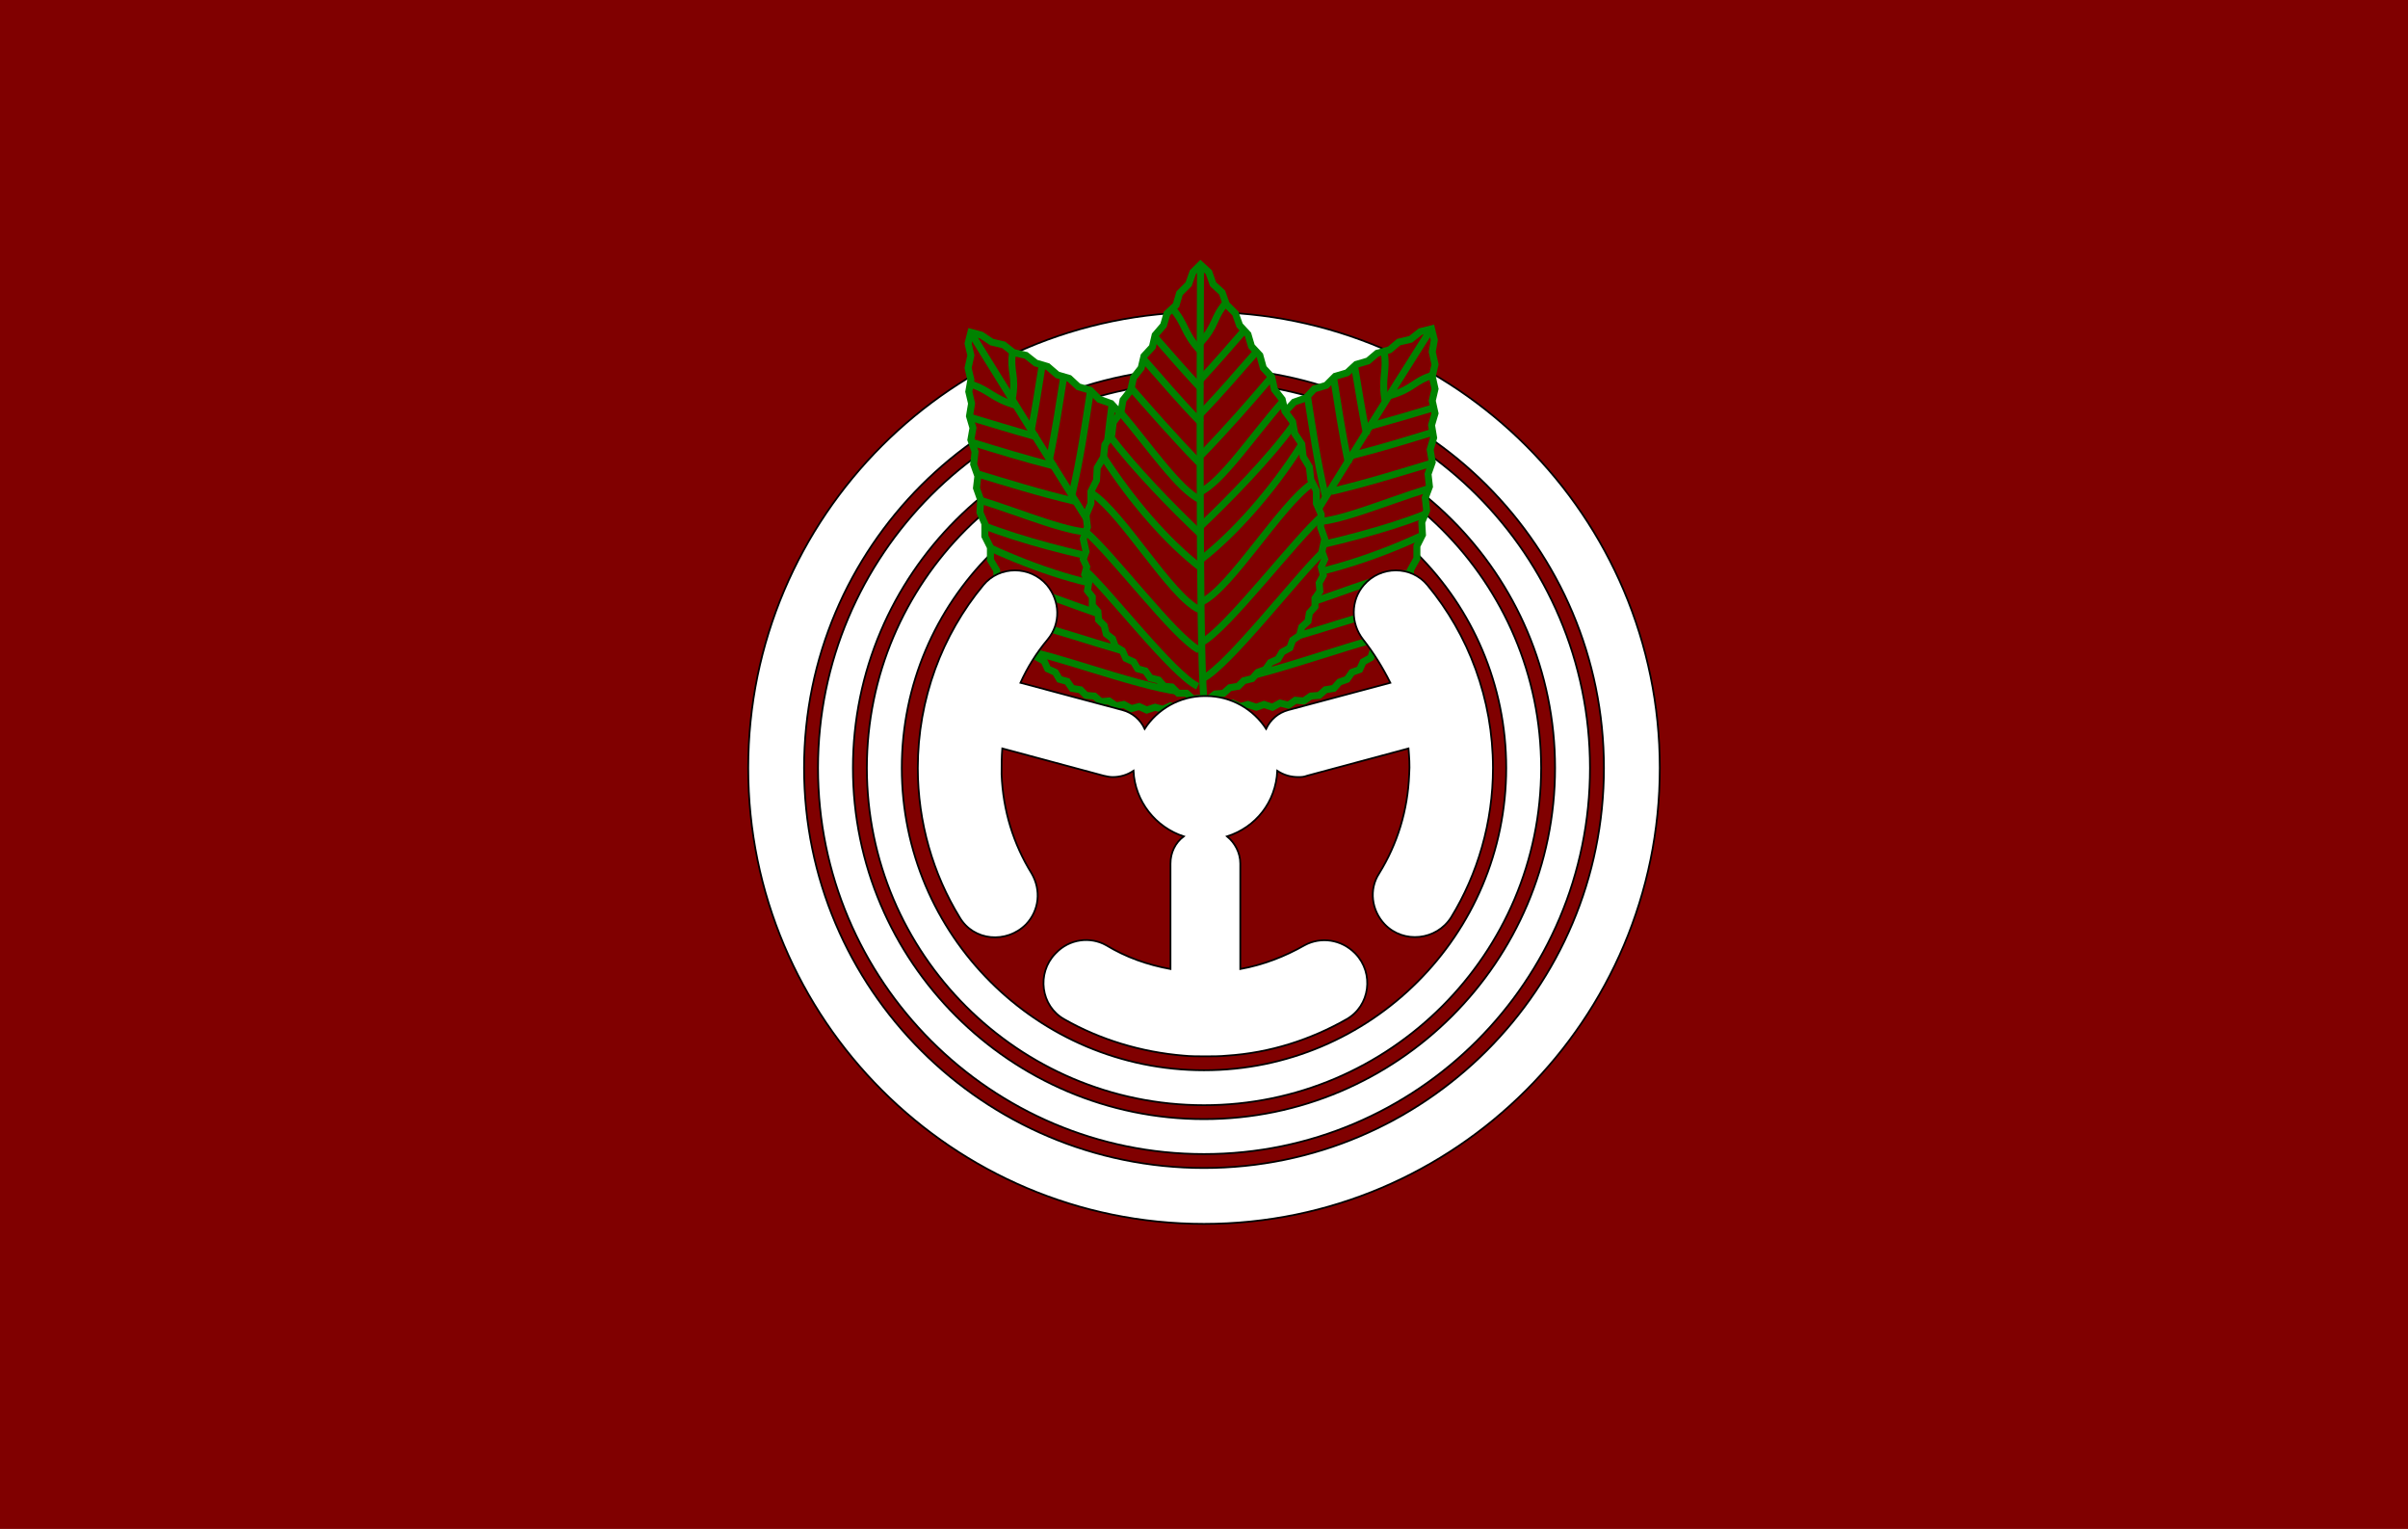
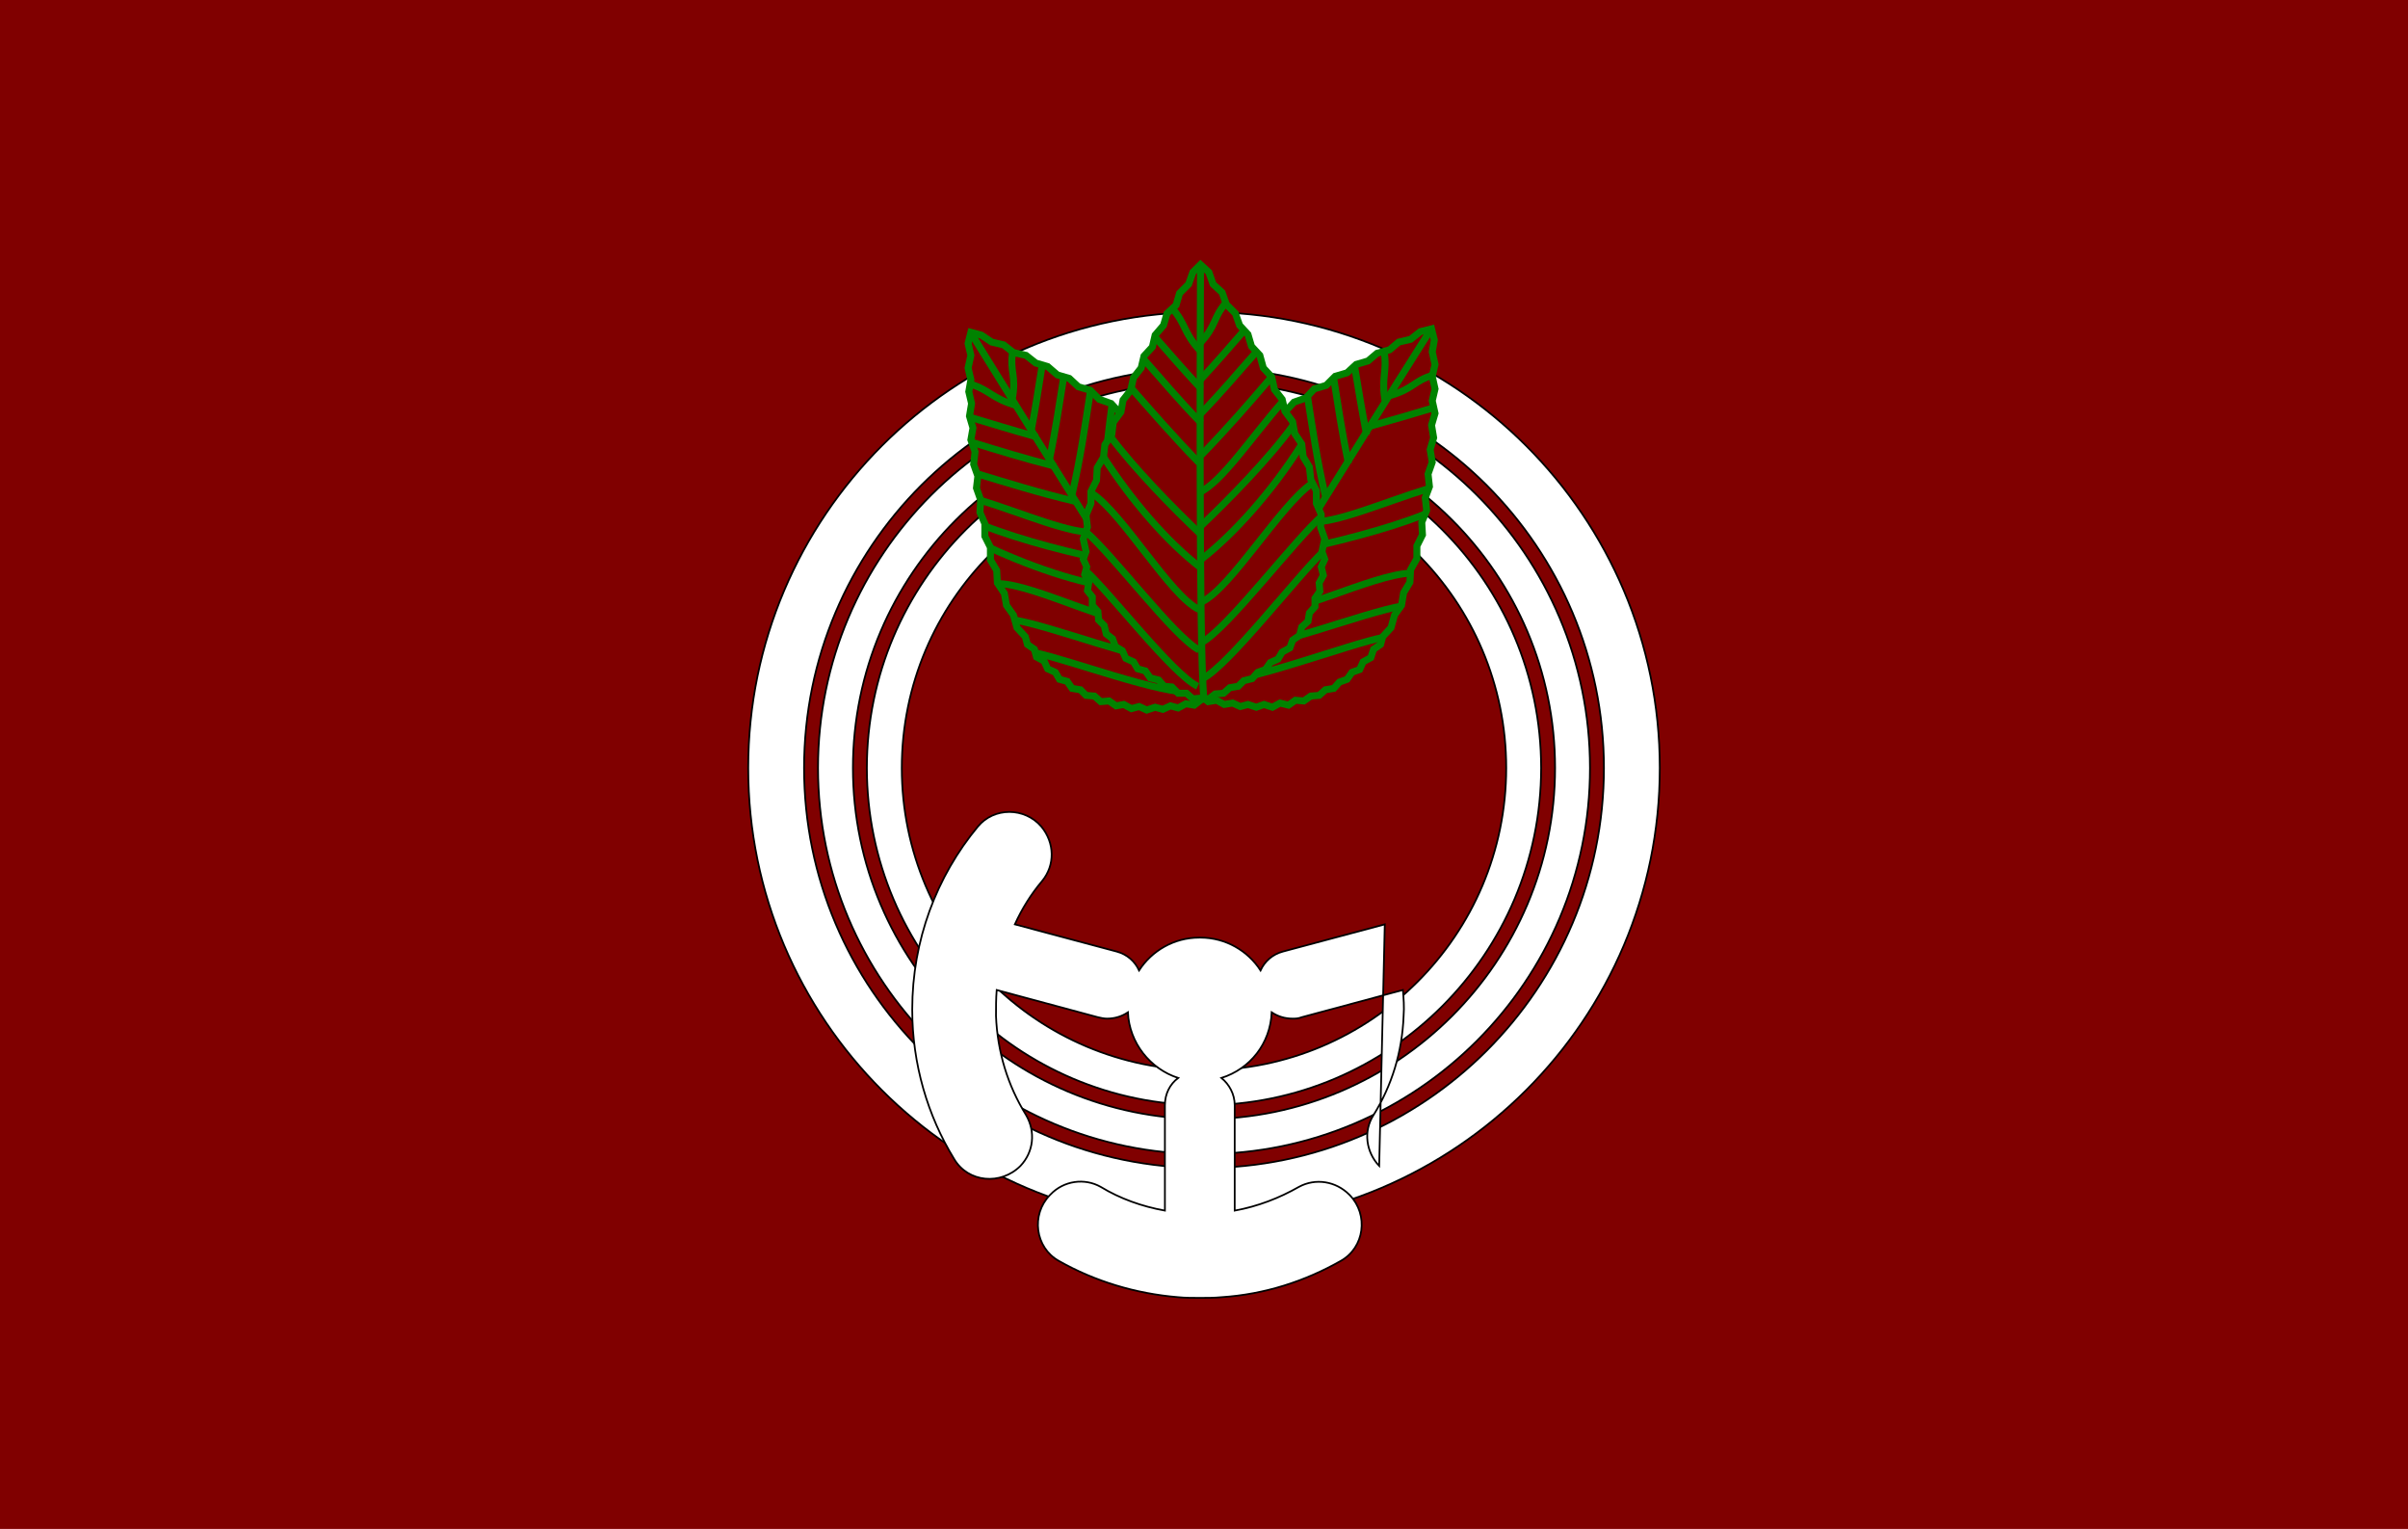
<svg xmlns="http://www.w3.org/2000/svg" enable-background="new 0 0 345 219" version="1.1" viewBox="0 0 345 219" xml:space="preserve">
  <style type="text/css">
	.st0{fill:#800000;}
	.st1{fill:#FFFFFF;stroke:#000000;stroke-width:0.25;stroke-miterlimit:10;}
	.st2{fill:none;stroke:#008200;stroke-miterlimit:10;}
</style>
  <rect class="st0" width="345" height="219" />
  <path class="st1" d="m172.5 175.3c-36 0-65.3-29.3-65.3-65.3s29.3-65.3 65.3-65.3 65.3 29.3 65.3 65.3-29.3 65.3-65.3 65.3zm57.3-65.3c0-31.6-25.7-57.3-57.3-57.3s-57.3 25.7-57.3 57.3 25.7 57.3 57.3 57.3 57.3-25.7 57.3-57.3z" />
  <path class="st1" d="m172.5 165.3c-30.5 0-55.3-24.8-55.3-55.3s24.8-55.3 55.3-55.3 55.3 24.8 55.3 55.3-24.8 55.3-55.3 55.3zm50.3-55.3c0-27.7-22.6-50.3-50.3-50.3s-50.3 22.6-50.3 50.3 22.6 50.3 50.3 50.3 50.3-22.6 50.3-50.3z" />
  <path class="st1" d="m172.5 158.3c-26.6 0-48.3-21.7-48.3-48.3s21.7-48.3 48.3-48.3 48.3 21.7 48.3 48.3-21.7 48.3-48.3 48.3zm43.3-48.3c0-23.9-19.4-43.3-43.3-43.3s-43.3 19.4-43.3 43.3 19.4 43.3 43.3 43.3 43.3-19.4 43.3-43.3z" />
  <polygon class="st0" points="169.4 73.2 168.5 74 168.3 75.2 167.5 76 167.4 77.2 166.7 78.1 166.7 79.3 166.1 80.3 166.2 81.5 165.7 82.5 166 83.7 165.6 84.8 166.1 85.9 165.8 87 166.3 88.1 166.2 89.3 166.8 90.2 166.8 91.4 167.6 92.3 167.6 93.5 168.5 94.4 168.7 95.5 169.6 96.3 169.8 97.4 170.8 98.1 171.2 99.3 172.2 99.8 173.1 100.5 174.3 100.3 175.4 100.9 176.6 100.7 177.7 101.2 178.8 100.9 180 101.3 181.1 100.9 182.3 101.3 183.4 100.7 184.6 101 185.6 100.3 186.8 100.4 187.8 99.7 189 99.6 189.9 98.8 191.1 98.6 191.9 97.7 193 97.3 193.7 96.3 194.8 95.9 195.3 94.8 196.4 94.2 196.8 93 197.8 92.3 198.1 91.2 199.3 89.9 199.8 88.1 200.8 86.7 201.1 84.9 202 83.4 202.1 81.6 203 80 203 78.2 203.8 76.6 203.7 74.8 204.4 73.1 204.2 71.3 204.8 69.7 204.6 67.9 205.2 66.2 204.9 64.4 205.4 62.7 205.1 60.9 205.6 59.2 205.2 57.4 205.6 55.7 205.2 53.9 205.6 52.2 205.2 50.4 205.5 48.7 205.1 47.1 203.5 47.5 202.1 48.6 200.4 49 199.1 50.1 197.3 50.6 196 51.7 194.3 52.2 193 53.4 191.3 53.9 190 55.2 188.3 55.7 187.1 57 185.4 57.6 184.2 58.9 182.6 59.6 181.4 61 179.8 61.7 178.7 63.1 177.1 63.9 176.1 65.4 174.6 66.3 173.7 67.8 172.2 68.8 171.4 70.4 170 71.6" />
  <polygon class="st2" points="169.4 73.2 168.5 74 168.3 75.2 167.5 76 167.4 77.2 166.7 78.1 166.7 79.3 166.1 80.3 166.2 81.5 165.7 82.5 166 83.7 165.6 84.8 166.1 85.9 165.8 87 166.3 88.1 166.2 89.3 166.8 90.2 166.8 91.4 167.6 92.3 167.6 93.5 168.5 94.4 168.7 95.5 169.6 96.3 169.8 97.4 170.8 98.1 171.2 99.3 172.2 99.8 173.1 100.5 174.3 100.3 175.4 100.9 176.6 100.7 177.7 101.2 178.8 100.9 180 101.3 181.1 100.9 182.3 101.3 183.4 100.7 184.6 101 185.6 100.3 186.8 100.4 187.8 99.7 189 99.6 189.9 98.8 191.1 98.6 191.9 97.7 193 97.3 193.7 96.3 194.8 95.9 195.3 94.8 196.4 94.2 196.8 93 197.8 92.3 198.1 91.2 199.3 89.9 199.8 88.1 200.8 86.7 201.1 84.9 202 83.4 202.1 81.6 203 80 203 78.2 203.8 76.6 203.7 74.8 204.4 73.1 204.2 71.3 204.8 69.7 204.6 67.9 205.2 66.2 204.9 64.4 205.4 62.7 205.1 60.9 205.6 59.2 205.2 57.4 205.6 55.7 205.2 53.9 205.6 52.2 205.2 50.4 205.5 48.7 205.1 47.1 203.5 47.5 202.1 48.6 200.4 49 199.1 50.1 197.3 50.6 196 51.7 194.3 52.2 193 53.4 191.3 53.9 190 55.2 188.3 55.7 187.1 57 185.4 57.6 184.2 58.9 182.6 59.6 181.4 61 179.8 61.7 178.7 63.1 177.1 63.9 176.1 65.4 174.6 66.3 173.7 67.8 172.2 68.8 171.4 70.4 170 71.6" />
  <path class="st2" d="m204.8 47.5c-0.4 0.6-29.3 46.4-32.3 52.7" />
  <path class="st2" d="m173.9 97.6c4 0.5 19.8-5.5 24.3-6.3" />
  <path class="st2" d="m176.6 93.1c4.1 0.3 19.2-5.5 24.3-6.3" />
  <path class="st2" d="m179.7 88.1c4.5 0.5 17-5.8 22.3-6" />
-   <path class="st2" d="m182.6 83c6-0.5 14-3 20.9-6.2" />
  <path class="st2" d="m185.2 78.9c5.3-1 13.6-3.1 18.8-5.2" />
  <path class="st2" d="m187.8 74.7c3.3 0.4 10.6-2.8 16.8-4.7" />
-   <path class="st2" d="m190.7 70.4c5.1-1.2 9.9-2.7 14.2-4" />
-   <path class="st2" d="m193.5 65.3c4.7-1.2 8.2-2.3 11.8-3.4" />
  <path class="st2" d="m196.1 61.1c3.6-1 6.3-1.8 9.3-2.7" />
  <path class="st2" d="m199 56.7c3.6-1 3.4-2.1 6.4-3" />
  <path class="st2" d="m172.8 98.1c-2.2-3.3-3.6-18.2-4.8-22.7" />
  <path class="st2" d="m175.7 93.8c-2.1-3.6-3.3-18-4.8-23" />
  <path class="st2" d="m178.8 88.9c-2.4-3.8-2-17.4-4.2-22.2" />
  <path class="st2" d="m182.1 83.9c-2.2-5.7-3.3-13.4-3.4-21" />
  <path class="st2" d="m184.6 79.8c-1.4-5.2-3.1-13.2-3.5-18.8" />
  <path class="st2" d="m187.3 75.7c-1.8-2.8-2.1-10.5-3.1-16.9" />
  <path class="st2" d="m189.9 71.1c-1.2-5.1-1.9-10-2.6-14.5" />
  <path class="st2" d="m193.2 66.4c-1-4.8-1.5-8.4-2.1-12.1" />
  <path class="st2" d="m195.8 62.3c-0.7-3.6-1.2-6.7-1.7-9.7" />
  <path class="st2" d="m198.5 57.7c-0.7-3.6 0.3-4.3-0.2-7.4" />
  <polygon class="st0" points="146.9 91.2 147.2 92.3 148.2 93 148.5 94.1 149.6 94.7 150.1 95.8 151.2 96.3 151.8 97.3 152.9 97.6 153.6 98.6 154.8 98.8 155.6 99.6 156.8 99.7 157.7 100.5 158.9 100.4 159.9 101.1 161 100.9 162.1 101.5 163.2 101.2 164.3 101.7 165.5 101.3 166.6 101.6 167.7 101.1 168.8 101.4 169.9 100.8 171.1 101 172 100.3 173 99.8 173.4 98.6 174.4 98 174.7 96.8 175.7 96 175.9 94.8 176.8 94 176.9 92.8 177.7 91.9 177.7 90.7 178.5 89.7 178.3 88.5 179 87.4 178.7 86.2 179.2 85.1 178.8 84 179.2 82.8 178.7 81.7 178.9 80.5 178.3 79.5 178.4 78.3 177.6 77.3 177.5 76.1 176.7 75.2 176.5 74 175.6 73.2 174.9 71.6 173.6 70.4 172.7 68.8 171.3 67.8 170.3 66.3 168.8 65.4 167.7 64 166.1 63.2 165 61.8 163.3 61 162.1 59.7 160.4 59.1 159.2 57.8 157.5 57.2 156.2 55.9 154.5 55.4 153.2 54.2 151.5 53.7 150.1 52.5 148.4 52 147 50.9 145.2 50.5 143.8 49.4 142.1 49 140.6 48 139.1 47.6 138.7 49.2 139.1 50.9 138.7 52.7 139.1 54.4 138.8 56.1 139.2 57.8 138.9 59.6 139.4 61.3 139.1 63 139.7 64.7 139.5 66.5 140.1 68.2 139.9 69.9 140.5 71.6 140.4 73.4 141.1 75 141.1 76.8 141.9 78.4 141.9 80.2 142.8 81.7 142.9 83.5 143.9 85 144.2 86.7 145.2 88.1 145.7 89.9" />
  <polygon class="st2" points="146.9 91.2 147.2 92.3 148.2 93 148.5 94.1 149.6 94.7 150.1 95.8 151.2 96.3 151.8 97.3 152.9 97.6 153.6 98.6 154.8 98.8 155.6 99.6 156.8 99.7 157.7 100.5 158.9 100.4 159.9 101.1 161 100.9 162.1 101.5 163.2 101.2 164.3 101.7 165.5 101.3 166.6 101.6 167.7 101.1 168.8 101.4 169.9 100.8 171.1 101 172 100.3 173 99.8 173.4 98.6 174.4 98 174.7 96.8 175.7 96 175.9 94.8 176.8 94 176.9 92.8 177.7 91.9 177.7 90.7 178.5 89.7 178.3 88.5 179 87.4 178.7 86.2 179.2 85.1 178.8 84 179.2 82.8 178.7 81.7 178.9 80.5 178.3 79.5 178.4 78.3 177.6 77.3 177.5 76.1 176.7 75.2 176.5 74 175.6 73.2 174.9 71.6 173.6 70.4 172.7 68.8 171.3 67.8 170.3 66.3 168.8 65.4 167.7 64 166.1 63.2 165 61.8 163.3 61 162.1 59.7 160.4 59.1 159.2 57.8 157.5 57.2 156.2 55.9 154.5 55.4 153.2 54.2 151.5 53.7 150.1 52.5 148.4 52 147 50.9 145.2 50.5 143.8 49.4 142.1 49 140.6 48 139.1 47.6 138.7 49.2 139.1 50.9 138.7 52.7 139.1 54.4 138.8 56.1 139.2 57.8 138.9 59.6 139.4 61.3 139.1 63 139.7 64.7 139.5 66.5 140.1 68.2 139.9 69.9 140.5 71.6 140.4 73.4 141.1 75 141.1 76.8 141.9 78.4 141.9 80.2 142.8 81.7 142.9 83.5 143.9 85 144.2 86.7 145.2 88.1 145.7 89.9" />
  <path class="st2" d="m139.3 48c0.4 0.6 28.8 46.7 33.2 52.2" />
  <path class="st2" d="m170.7 97.8c2.2-3.3 3.8-20.2 5-24.6" />
  <path class="st2" d="m167.8 93.4c2.1-3.6 3.5-19.6 5-24.6" />
  <path class="st2" d="m164.8 88.5c2.4-3.8 2.2-17.8 4.4-22.6" />
-   <path class="st2" d="m161.4 83.6c2.2-5.7 3.5-13.9 3.5-21.5" />
  <path class="st2" d="m158.9 79.4c1.4-5.2 3.2-13.5 3.6-19.2" />
  <path class="st2" d="m156.2 75.3c1.8-2.8 2.2-10.7 3.1-17.2" />
  <path class="st2" d="m153.6 70.8c1.2-5.1 1.9-10.1 2.6-14.6" />
  <path class="st2" d="m150.3 66.1c1-4.8 1.5-8.4 2.1-12.1" />
  <path class="st2" d="m147.7 61.9c0.7-3.6 1.1-6.5 1.6-9.5" />
  <path class="st2" d="m145 57.3c0.7-3.6-0.4-4 0.1-7" />
  <path class="st2" d="m170.8 99.1c-4 0.5-18-4.7-22.5-5.6" />
  <path class="st2" d="m168.1 94.6c-4.1 0.3-17.6-5-22.8-5.8" />
  <path class="st2" d="m165 89.6c-4.5 0.5-16.5-5.8-21.8-6" />
  <path class="st2" d="m162.1 84.5c-6-0.5-13.5-2.9-20.4-6.1" />
  <path class="st2" d="m159.5 80.4c-5.3-1-13.2-3-18.5-5.1" />
  <path class="st2" d="m156.9 76.2c-3.3 0.4-10.4-2.7-16.6-4.6" />
  <path class="st2" d="m154 71.8c-5.1-1.2-9.9-2.7-14.2-4" />
  <path class="st2" d="m151.2 66.8c-4.7-1.2-8.2-2.3-11.8-3.4" />
  <path class="st2" d="m148.6 62.6c-3.6-1-6.5-1.9-9.5-2.8" />
  <path class="st2" d="m145.7 58.1c-3.6-1-3.8-2.2-6.7-3.1" />
  <polygon class="st0" points="155.6 79 155.2 80.1 155.7 81.2 155.4 82.3 156 83.4 155.8 84.6 156.5 85.5 156.5 86.7 157.3 87.6 157.4 88.8 158.2 89.6 158.5 90.8 159.4 91.5 159.8 92.6 160.8 93.2 161.3 94.3 162.4 94.8 163 95.8 164.1 96.1 164.8 97.1 166 97.4 166.8 98.3 167.9 98.4 168.8 99.3 170 99.3 170.9 100.1 172 100 173.2 100.1 174.1 99.4 175.3 99.3 176.2 98.5 177.4 98.3 178.2 97.5 179.4 97.2 180.2 96.3 181.3 95.9 182 94.9 183.1 94.4 183.7 93.4 184.8 92.8 185.2 91.7 186.2 91 186.5 89.8 187.4 89 187.6 87.8 188.4 86.9 188.4 85.7 189.1 84.7 189 83.5 189.6 82.4 189.3 81.2 189.8 80.1 189.4 79 189.8 77.2 189.2 75.5 189.3 73.7 188.6 72.1 188.6 70.3 187.8 68.7 187.6 66.9 186.7 65.4 186.5 63.6 185.5 62.1 185.2 60.4 184.1 58.9 183.7 57.2 182.6 55.8 182.2 54 181 52.7 180.5 50.9 179.3 49.6 178.8 47.9 177.6 46.6 177 44.9 175.7 43.6 175.1 41.9 173.8 40.7 173.2 39 172 37.9 170.9 39 170.3 40.7 169 42 168.5 43.7 167.2 44.9 166.7 46.6 165.5 48 165.1 49.7 163.9 51 163.5 52.7 162.4 54.1 162 55.9 160.9 57.3 160.6 59 159.5 60.5 159.3 62.2 158.3 63.7 158.1 65.5 157.2 67 157.1 68.8 156.3 70.4 156.3 72.1 155.6 73.8 155.8 75.5 155.2 77.2" />
  <polygon class="st2" points="155.6 79 155.2 80.1 155.7 81.2 155.4 82.3 156 83.4 155.8 84.6 156.5 85.5 156.5 86.7 157.3 87.6 157.4 88.8 158.2 89.6 158.5 90.8 159.4 91.5 159.8 92.6 160.8 93.2 161.3 94.3 162.4 94.8 163 95.8 164.1 96.1 164.8 97.1 166 97.4 166.8 98.3 167.9 98.4 168.8 99.3 170 99.3 170.9 100.1 172 100 173.2 100.1 174.1 99.4 175.3 99.3 176.2 98.5 177.4 98.3 178.2 97.5 179.4 97.2 180.2 96.3 181.3 95.9 182 94.9 183.1 94.4 183.7 93.4 184.8 92.8 185.2 91.7 186.2 91 186.5 89.8 187.4 89 187.6 87.8 188.4 86.9 188.4 85.7 189.1 84.7 189 83.5 189.6 82.4 189.3 81.2 189.8 80.1 189.4 79 189.8 77.2 189.2 75.5 189.3 73.7 188.6 72.1 188.6 70.3 187.8 68.7 187.6 66.9 186.7 65.4 186.5 63.6 185.5 62.1 185.2 60.4 184.1 58.9 183.7 57.2 182.6 55.8 182.2 54 181 52.7 180.5 50.9 179.3 49.6 178.8 47.9 177.6 46.6 177 44.9 175.7 43.6 175.1 41.9 173.8 40.7 173.2 39 172 37.9 170.9 39 170.3 40.7 169 42 168.5 43.7 167.2 44.9 166.7 46.6 165.5 48 165.1 49.7 163.9 51 163.5 52.7 162.4 54.1 162 55.9 160.9 57.3 160.6 59 159.5 60.5 159.3 62.2 158.3 63.7 158.1 65.5 157.2 67 157.1 68.8 156.3 70.4 156.3 72.1 155.6 73.8 155.8 75.5 155.2 77.2" />
  <path class="st2" d="m172 38.4c0 0.8-0.3 54.9 0.5 61.8" />
  <path class="st2" d="m172.3 97.2c3.6-1.7 13.9-15.1 17.3-18.2" />
  <path class="st2" d="m172.2 92c3.6-1.9 13.4-14.8 17.3-18.2" />
  <path class="st2" d="m172.2 86.2c4.1-1.9 11.3-13.9 15.7-16.9" />
  <path class="st2" d="m172 80.2c4.8-3.7 10.3-9.9 14.4-16.4" />
  <path class="st2" d="m172 75.4c3.9-3.7 9.9-9.8 13.2-14.4" />
  <path class="st2" d="m171.9 70.5c3.1-1.4 7.5-8 11.8-12.9" />
  <path class="st2" d="m172.1 65.2c3.7-3.8 7-7.6 9.9-11" />
  <path class="st2" d="m171.8 59.5c3.4-3.5 5.7-6.3 8.2-9.1" />
  <path class="st2" d="m171.8 54.6c2.5-2.7 4.4-4.9 6.4-7.2" />
  <path class="st2" d="m171.9 49.2c2.5-2.7 1.8-3.6 3.8-5.9" />
  <path class="st2" d="m171.6 98.3c-3.6-1.7-12.7-13.6-16.1-16.6" />
  <path class="st2" d="m171.8 93.1c-3.6-1.9-12.3-13.6-16.3-17" />
  <path class="st2" d="m171.8 87.3c-4.1-1.9-10.9-13.7-15.3-16.6" />
  <path class="st2" d="m172 81.3c-4.8-3.7-9.9-9.6-14-16" />
  <path class="st2" d="m172 76.5c-3.9-3.7-9.6-9.5-13-14.1" />
-   <path class="st2" d="m172 71.6c-3.1-1.4-7.4-7.8-11.6-12.7" />
  <path class="st2" d="m171.8 66.3c-3.7-3.8-6.9-7.5-9.9-10.9" />
  <path class="st2" d="m172.1 60.6c-3.4-3.5-5.7-6.3-8.2-9.1" />
  <path class="st2" d="m172.1 55.7c-2.5-2.7-4.5-5-6.6-7.4" />
  <path class="st2" d="m172 50.3c-2.5-2.7-2-3.8-4.1-6.2" />
-   <path class="st1" d="m198.4 132.4c2.7 2.8 7.4 2.3 9.5-1 3.8-6.2 6-13.6 6-21.4 0-9.9-3.5-19.1-9.4-26.2-2.3-2.8-6.7-2.8-9.1 0-1.9 2.2-1.9 5.5-0.1 7.8 1.5 1.9 2.8 4 3.9 6.2l-14.6 3.9c-1.5 0.4-2.6 1.4-3.2 2.7-1.8-2.8-5-4.7-8.6-4.7h-0.1-0.1c-3.6 0-6.8 1.9-8.6 4.7-0.6-1.3-1.7-2.3-3.2-2.7l-14.6-3.9c1-2.2 2.3-4.3 3.9-6.2 1.9-2.3 1.8-5.5-0.1-7.8-2.4-2.8-6.8-2.8-9.1 0-5.9 7.1-9.4 16.3-9.4 26.2 0 7.8 2.2 15.2 6 21.4 2 3.4 6.7 3.8 9.5 1 1.9-2 2.2-4.9 0.8-7.3-2.6-4.2-4.1-9-4.3-14.2 0-1.2 0-2.5 0.1-3.7l14.5 3.9c0.4 0.1 0.9 0.2 1.3 0.2 1.1 0 2.1-0.3 3-0.9 0.2 4.4 3.2 8.1 7.2 9.4-1.2 0.9-1.9 2.3-1.9 3.9v15.1c-3.3-0.6-6.4-1.7-9.2-3.4-2.3-1.3-5.3-0.9-7.2 1.1l-0.1 0.1c-2.7 2.8-2.1 7.5 1.3 9.4 5.1 2.9 11 4.7 17.1 5.2 1 0.1 2.1 0.1 3.1 0.1s2.1 0 3.1-0.1c6.2-0.4 12-2.3 17.1-5.2 3.4-1.9 4-6.6 1.3-9.4l-0.1-0.1c-1.9-1.9-4.8-2.4-7.2-1.1-2.8 1.6-5.9 2.8-9.2 3.4v-15.1c0-1.6-0.8-3-1.9-3.9 4.1-1.3 7-4.9 7.2-9.4 0.9 0.6 1.9 0.9 3 0.9 0.4 0 0.8 0 1.3-0.2l14.5-3.9c0.1 1.2 0.2 2.4 0.1 3.7-0.2 5.2-1.7 10-4.3 14.2-1.5 2.3-1.1 5.3 0.8 7.3z" />
+   <path class="st1" d="m198.4 132.4l-14.6 3.9c-1.5 0.4-2.6 1.4-3.2 2.7-1.8-2.8-5-4.7-8.6-4.7h-0.1-0.1c-3.6 0-6.8 1.9-8.6 4.7-0.6-1.3-1.7-2.3-3.2-2.7l-14.6-3.9c1-2.2 2.3-4.3 3.9-6.2 1.9-2.3 1.8-5.5-0.1-7.8-2.4-2.8-6.8-2.8-9.1 0-5.9 7.1-9.4 16.3-9.4 26.2 0 7.8 2.2 15.2 6 21.4 2 3.4 6.7 3.8 9.5 1 1.9-2 2.2-4.9 0.8-7.3-2.6-4.2-4.1-9-4.3-14.2 0-1.2 0-2.5 0.1-3.7l14.5 3.9c0.4 0.1 0.9 0.2 1.3 0.2 1.1 0 2.1-0.3 3-0.9 0.2 4.4 3.2 8.1 7.2 9.4-1.2 0.9-1.9 2.3-1.9 3.9v15.1c-3.3-0.6-6.4-1.7-9.2-3.4-2.3-1.3-5.3-0.9-7.2 1.1l-0.1 0.1c-2.7 2.8-2.1 7.5 1.3 9.4 5.1 2.9 11 4.7 17.1 5.2 1 0.1 2.1 0.1 3.1 0.1s2.1 0 3.1-0.1c6.2-0.4 12-2.3 17.1-5.2 3.4-1.9 4-6.6 1.3-9.4l-0.1-0.1c-1.9-1.9-4.8-2.4-7.2-1.1-2.8 1.6-5.9 2.8-9.2 3.4v-15.1c0-1.6-0.8-3-1.9-3.9 4.1-1.3 7-4.9 7.2-9.4 0.9 0.6 1.9 0.9 3 0.9 0.4 0 0.8 0 1.3-0.2l14.5-3.9c0.1 1.2 0.2 2.4 0.1 3.7-0.2 5.2-1.7 10-4.3 14.2-1.5 2.3-1.1 5.3 0.8 7.3z" />
</svg>